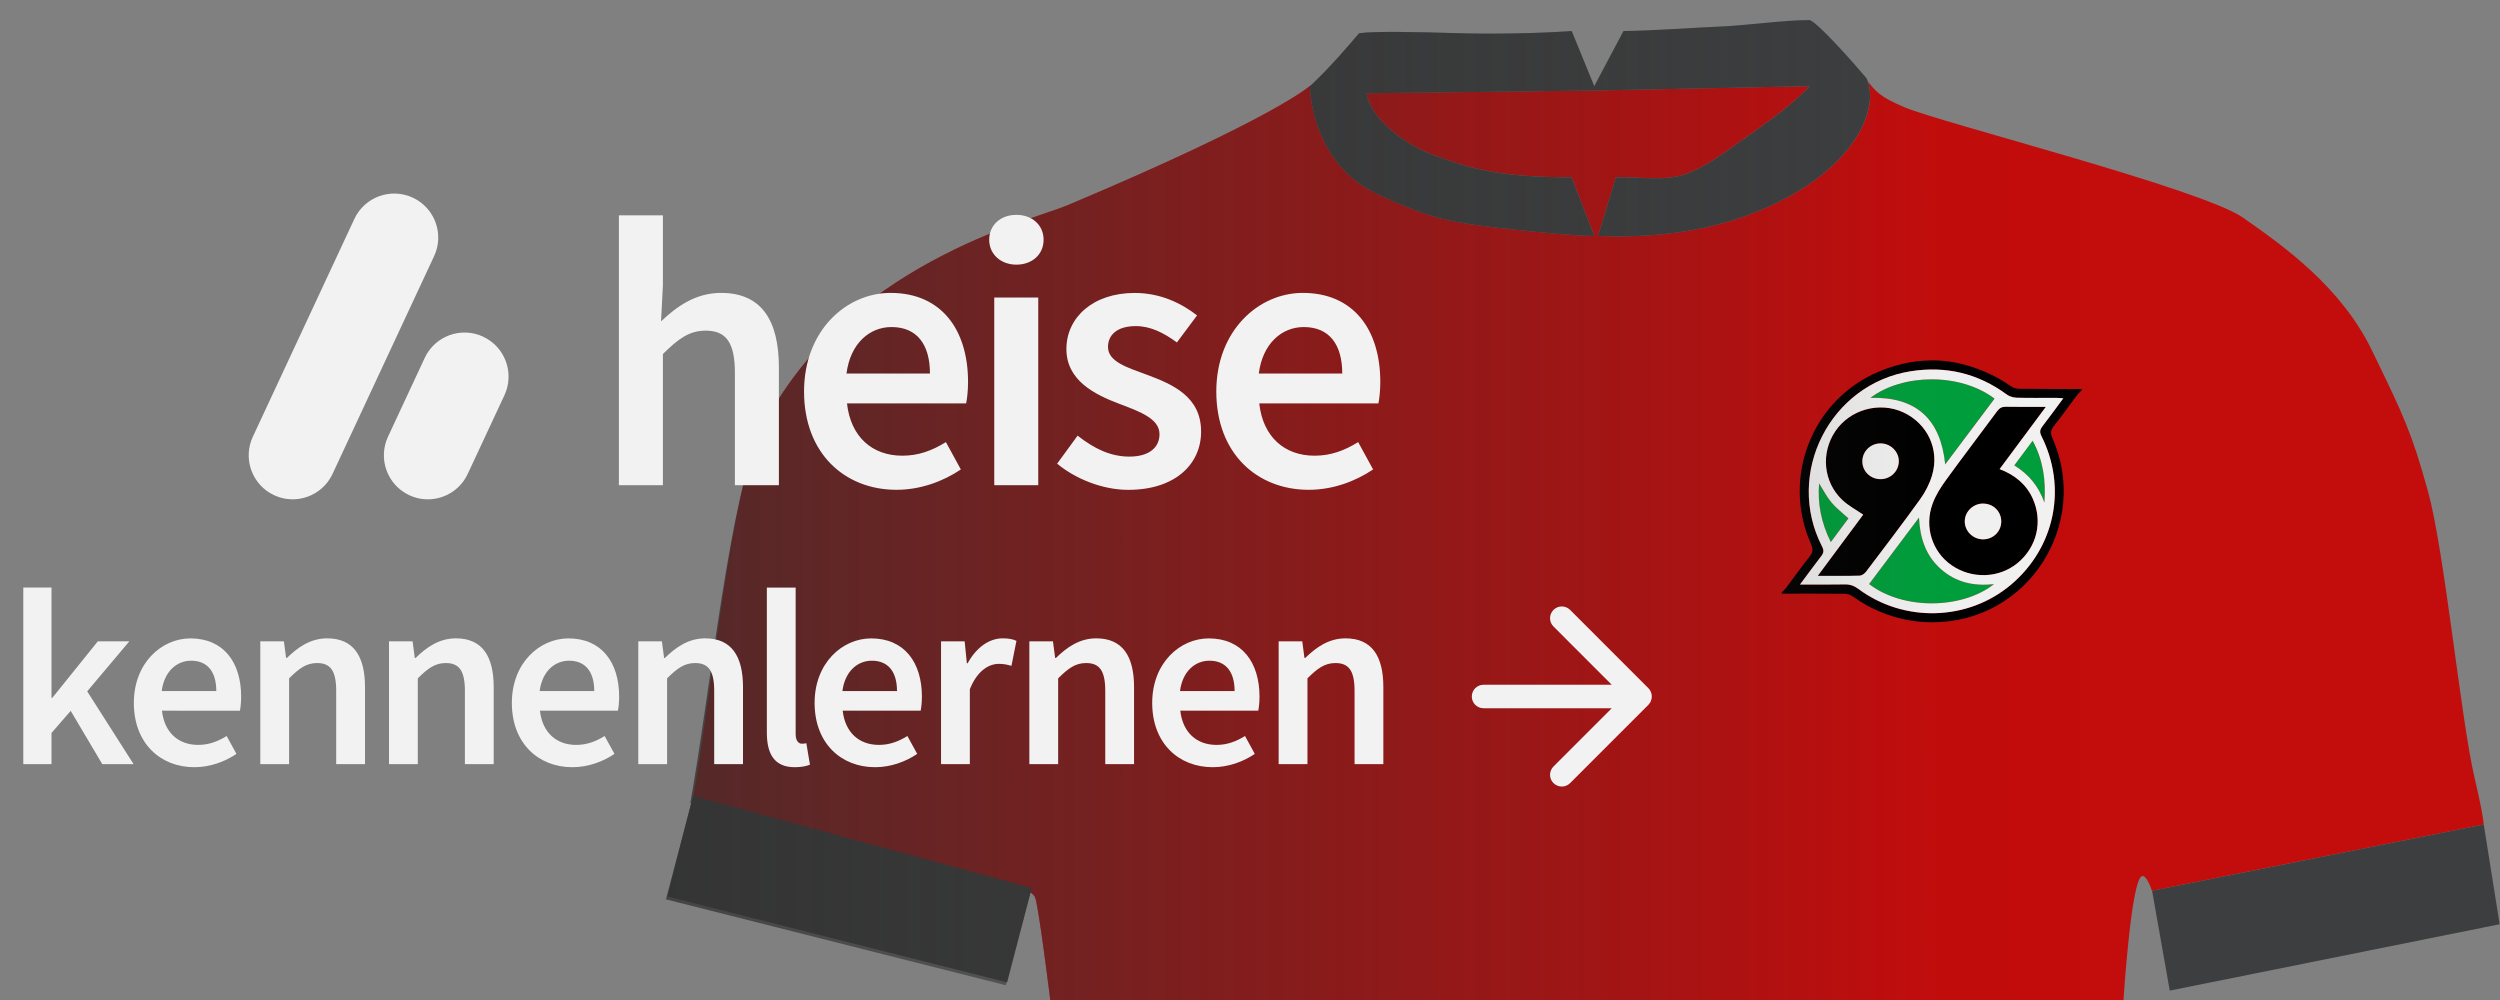
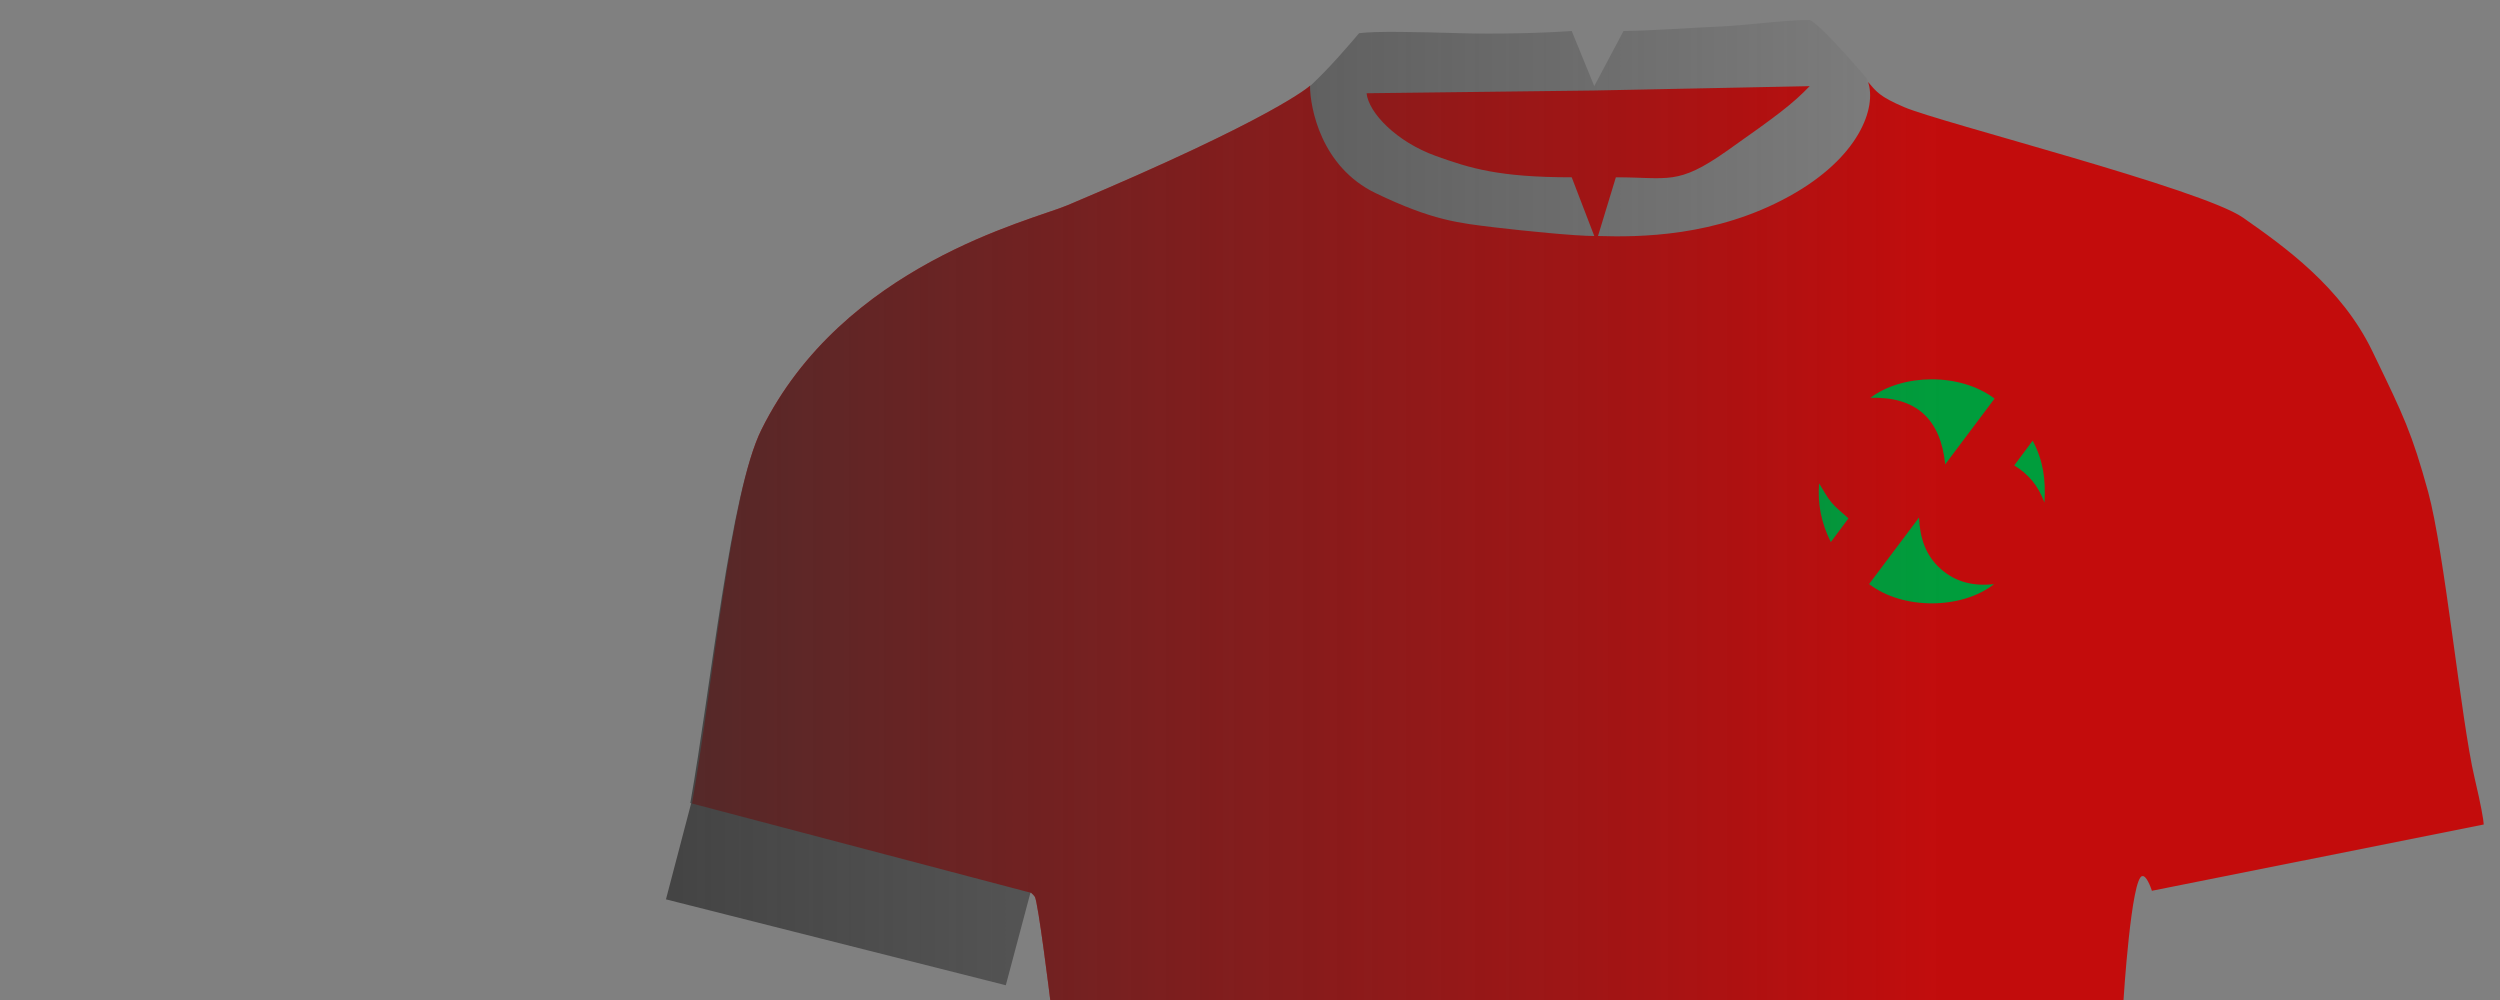
<svg xmlns="http://www.w3.org/2000/svg" viewBox="0 0 500 200">
  <rect x="0" y="0" width="500" height="200" fill="#808080" stroke="none" />
  <defs>
    <linearGradient id="gradient96" x1="-114" x2="602" y1="102" y2="102" gradientUnits="userSpaceOnUse">
      <stop offset="0" stop-color="#323232" />
      <stop offset=".28" stop-color="rgba(50,50,50,.95)" stop-opacity=".95" />
      <stop offset=".45" stop-color="rgba(50,50,50,.75)" stop-opacity=".75" />
      <stop offset=".6" stop-color="rgba(50,50,50,.5)" stop-opacity=".5" />
      <stop offset=".7" stop-color="rgba(50,50,50,.1)" stop-opacity=".1" />
      <stop offset=".75" stop-color="#323232" stop-opacity="0" />
    </linearGradient>
  </defs>
  <path fill="#c30c0c" d="M496.75 164.9c-.07-1.08-.52-3.73-1.84-9.35-2.69-11.37-6-45.26-9.3-57.24-3.24-11.74-4.89-15.15-10.78-27.32l-.38-.79c-6.2-12.81-17.57-20.87-25.83-26.66s-60.55-19.01-67.78-22.11c-4.93-2.11-5.58-3.09-7.23-5.04 1.72 5.06-1.65 15.05-15.68 22.82-14.78 8.19-30.13 8.24-38.33 7.99l3.57-11.74c10.56 0 12.3 1.69 22.15-5.24 10.18-7.17 13.12-9.37 16.61-12.99l-43.08.87-45.54.55c.42 3.91 5.98 9.71 13.85 12.54 6.84 2.45 12.53 4.27 27.18 4.27l4.51 11.74c-3.7 0-14.05-1.02-19.85-1.72-7.24-.87-12.48-1.37-23.85-6.84-10.99-5.29-13.11-17.12-13.15-21.41.03-.03.07-.06.1-.09h-.09s-6.65 6.29-48.56 23.93c-7.35 3.09-44.85 11.89-61.19 44.92-6.23 12.61-9.69 51.22-13.86 74.71l67.94 17.9-.02.07c.17.11.38.31.63.65.67.93 3.1 20.69 3.1 20.69H424.7s1.55-24.68 3.77-24.79c.78-.13 1.6 1.98 1.96 3.06l-.02-.13 66.33-13.25Z" />
-   <path fill="#3d3e3f" d="M275.15 38.65c11.37 5.47 16.6 5.96 23.85 6.84 5.79.7 16.14 1.72 19.85 1.72l-4.51-11.74c-14.64 0-20.34-1.82-27.18-4.27-7.87-2.83-13.44-8.62-13.85-12.54l45.54-.55 43.08-.87c-3.49 3.61-6.43 5.82-16.61 12.99-9.85 6.93-11.59 5.24-22.15 5.24l-3.57 11.74c8.2.25 23.55.2 38.33-7.99 14.02-7.77 17.39-17.76 15.68-22.82-.09-.27-.2-.54-.32-.78-3.12-3.66-9.76-11.11-11.36-11.61-5.24 0-12.73 1.11-18.25 1.32-4.62.18-13.45.84-18.98.88l-5.85 11.03-4.51-11.03c-6.05.44-15.28.64-22.27.44-8.74-.25-16.92-.44-20.25 0-2 2.35-5.73 6.76-9.72 10.5-.03.03-.07.06-.1.09.04 4.29 2.16 16.12 13.15 21.41M138.62 159.2l-5.16 20.1 67.97 17.18 4.9-18.83.02-.06zM496.75 164.9l3.18 19.95-65.98 13.27-3.51-19.84.2.62.17-.04-.02-.14 64.84-13.59.06.51.87-.18c.13.18.23.1.19-.56m-65.94 13.96-.02-.14 64.84-13.59.06.51.87-.18c.13.18.23.1.19-.56l-66.33 13.25.02.13.2.62z" class="heise96-shirtarm" />
-   <path d="M386.59 72.07c5.92 0 11.86 2.5 15.62 5.2.46.33 1.16.49 1.74.49 4.13.05 8.27.03 12.4.04v.27c-.31.31-.66.58-.92.93-1.56 2.06-3.04 4.18-4.65 6.2-.66.82-.73 1.46-.3 2.42 7.6 17.17-4.8 36.84-24.01 36.84-6.71 0-12.18-2.47-15.97-5.21-.47-.34-1.16-.5-1.75-.5-4.13-.04-8.26-.02-12.4-.02v-.27c.28-.28.59-.52.83-.83 1.58-2.1 3.09-4.26 4.74-6.31.7-.87.71-1.54.27-2.54-5.93-13.35.29-29.01 13.78-34.54 2.44-1 6-2.17 10.63-2.17m-26.61 44.84c3.21 0 6.07.04 8.93-.02 1.06-.02 1.88.27 2.74.9 9.15 6.8 21.92 6.43 30.53-.84 8.8-7.42 11.27-19.42 6.08-29.75-.4-.8-.28-1.29.21-1.93 1.37-1.78 2.69-3.61 4.18-5.61-.7-.04-1.13-.08-1.56-.08-2.59 0-5.18.04-7.77-.03-.67-.02-1.44-.25-1.98-.64-5.75-4.22-12.14-5.76-19.17-4.66-16.15 2.52-25.27 20.48-17.77 35.05.4.79.33 1.28-.16 1.93-1.38 1.79-2.71 3.61-4.26 5.69Zm49.17-35.54-9.25 12.45c3.02 1.15 5.31 3 6.62 5.88 2.08 4.59.85 9.73-3.04 12.92-3.72 3.05-9.14 3.23-13.19.42-3.87-2.69-5.5-7.69-3.78-12.33.62-1.67 1.62-3.25 2.67-4.7 3.36-4.63 6.84-9.17 10.23-13.77.49-.67.99-.9 1.8-.89 2.53.05 5.06.02 7.93.02m-8.9 22.94c.02-2.01-1.58-3.6-3.63-3.6-1.95 0-3.6 1.56-3.66 3.48-.06 1.96 1.59 3.65 3.6 3.68 2.05.03 3.68-1.54 3.7-3.55m-36.7 10.85c3.19-4.29 6.18-8.32 9.08-12.23-1.43-.99-2.94-1.78-4.14-2.9-3.85-3.6-4.39-9.42-1.42-13.81 2.92-4.32 8.78-5.95 13.54-3.77 4.84 2.21 7.33 7.4 5.81 12.56-.5 1.7-1.37 3.38-2.4 4.83-3.52 4.9-7.19 9.7-10.83 14.51-.28.37-.83.76-1.27.78-2.67.07-5.35.04-8.37.04Zm12.46-19.34c2.03.04 3.69-1.52 3.74-3.52.05-1.95-1.62-3.62-3.63-3.63-2.02-.01-3.66 1.6-3.66 3.59s1.6 3.52 3.55 3.56" class="heise96-shirtkragen" />
  <path fill="#009e3c" d="M373.82 116.81c3.3-4.4 6.54-8.71 9.98-13.3.19 4.17 1.37 7.65 4.36 10.29 3 2.66 6.58 3.47 10.64 3.03-6.38 5.02-18.15 5.23-24.98-.02m.26-37.25c9.13-.26 14.04 4.21 14.96 13.31 3.33-4.44 6.57-8.75 9.87-13.15-6.96-5.25-18.49-4.98-24.83-.15m34.8 20.94c.32-4.53-.26-8.49-2.35-12.37-1.29 1.73-2.42 3.25-3.68 4.94 2.87 1.77 4.83 4.1 6.02 7.43m-39.18 3.16c-1.25-1.14-2.46-2.05-3.4-3.18-.96-1.15-1.66-2.53-2.47-3.82-.33 4.02.4 7.86 2.34 11.75 1.3-1.75 2.44-3.29 3.53-4.75" class="heise96-96gruen" />
-   <path fill="#f2f2f2" d="M359.99 116.91c1.56-2.09 2.89-3.91 4.26-5.69.5-.64.57-1.14.16-1.93-7.5-14.57 1.62-32.53 17.78-35.05 7.03-1.1 13.42.44 19.17 4.66.53.39 1.31.62 1.98.64 2.59.07 5.18.03 7.77.03.43 0 .86.04 1.56.08-1.49 2.01-2.81 3.83-4.18 5.61-.49.64-.61 1.13-.21 1.93 5.19 10.33 2.72 22.32-6.08 29.75-8.62 7.27-21.39 7.64-30.53.84-.85-.63-1.68-.92-2.74-.9-2.86.06-5.72.02-8.93.02Zm49.17-35.54c-2.87 0-5.4.03-7.93-.02-.81-.02-1.31.22-1.8.89-3.39 4.6-6.87 9.14-10.23 13.77-1.05 1.45-2.06 3.03-2.67 4.7-1.72 4.64-.09 9.65 3.78 12.33 4.04 2.8 9.47 2.63 13.19-.42 3.89-3.19 5.11-8.33 3.04-12.92-1.31-2.88-3.6-4.73-6.62-5.88l9.25-12.45Zm-45.6 33.8c3.02 0 5.7.04 8.37-.04.43-.01.98-.4 1.27-.78 3.64-4.81 7.31-9.61 10.83-14.51 1.04-1.44 1.9-3.12 2.4-4.83 1.52-5.16-.97-10.34-5.81-12.56-4.76-2.18-10.62-.55-13.54 3.77-2.97 4.38-2.43 10.2 1.42 13.81 1.2 1.12 2.71 1.91 4.14 2.9-2.9 3.91-5.9 7.94-9.08 12.23Zm10.26 1.64c6.83 5.25 18.6 5.04 24.98.02-4.06.44-7.64-.36-10.64-3.03-2.98-2.65-4.17-6.12-4.36-10.29-3.44 4.58-6.68 8.9-9.98 13.3m25.09-37.09c-6.96-5.25-18.49-4.98-24.83-.15 9.13-.26 14.04 4.21 14.96 13.31 3.33-4.44 6.57-8.75 9.87-13.15m3.95 13.35c2.87 1.77 4.83 4.1 6.02 7.43.32-4.53-.26-8.49-2.35-12.37-1.29 1.73-2.42 3.25-3.68 4.94m-36.69 15.34c1.3-1.75 2.44-3.29 3.53-4.75-1.25-1.14-2.46-2.05-3.4-3.18-.96-1.15-1.66-2.53-2.47-3.82-.33 4.02.4 7.86 2.34 11.75m30.45-7.71c-1.95 0-3.6 1.56-3.66 3.48-.06 1.96 1.59 3.65 3.6 3.68 2.05.03 3.68-1.54 3.7-3.55s-1.58-3.6-3.63-3.6m-16.86-8.41c.05-1.95-1.62-3.62-3.63-3.63-2.02-.01-3.66 1.6-3.66 3.59s1.6 3.52 3.55 3.56c2.03.04 3.69-1.52 3.74-3.52" class="heise96-96weiss" />
  <path d="M496.75,164.9c-.07-1.08-.52-3.73-1.84-9.35-2.69-11.37-6-45.26-9.3-57.24-3.24-11.74-4.89-15.15-10.78-27.32l-.38-.79c-6.2-12.81-17.57-20.87-25.83-26.66s-60.55-19.01-67.78-22.11c-4.93-2.11-5.58-3.09-7.23-5.04-.09-.27-.2-.54-.32-.78-3.12-3.66-9.76-11.11-11.36-11.61-5.24,0-12.73,1.11-18.25,1.32-4.62.18-13.45.84-18.98.88l-5.85,11.03-4.51-11.03c-6.05.44-15.28.64-22.27.44-8.74-.25-16.92-.44-20.25,0-2,2.35-5.73,6.76-9.72,10.5-.03,0-.06,0-.09,0,0,0-6.65,6.29-48.56,23.93-7.35,3.09-44.85,11.89-61.19,44.92-6.23,12.61-10.03,51.13-14.2,74.62l.17.05-5.04,19.21,67.97,17.18,4.93-18.52.25.07-.02.07c.17.11.38.31.63.65.67.93,3.1,20.69,3.1,20.69h214.65s1.55-24.68,3.77-24.79c.78-.13,1.6,1.98,1.96,3.06l-.02-.13,66.33-13.25Z" style="fill:url(#gradient96)" />
-   <path fill="#f2f2f2" d="M123.78 43.06h8.8v13.97l-.37 7.24c3.15-2.97 6.88-5.69 12.01-5.69 8.04 0 11.56 5.44 11.56 14.92v23.54h-8.8V74.63c0-6.18-1.77-8.5-5.84-8.5-3.3 0-5.47 1.62-8.56 4.68v26.23h-8.8zm37.03 35.24c0-12.2 8.47-19.72 17.3-19.72 10.15 0 15.5 7.34 15.5 17.82 0 1.68-.18 3.36-.38 4.28H169.4c.73 6.66 5.01 10.46 11.07 10.46 3.21 0 5.96-1.01 8.71-2.72l2.99 5.47c-3.58 2.41-8.1 4.07-12.87 4.07-10.36 0-18.49-7.28-18.49-19.66m25.18-3.6c0-5.78-2.57-9.29-7.7-9.29-4.37 0-8.22 3.27-8.99 9.29zm11.85-26.75c0-2.97 2.32-4.98 5.44-4.98s5.44 2.02 5.44 4.98-2.32 4.98-5.44 4.98-5.44-2.08-5.44-4.98m1.01 11.55h8.8v37.54h-8.8zm12.58 33.23 4.09-5.6c3.33 2.6 6.56 4.19 10.36 4.19 4.09 0 6.02-1.93 6.02-4.49 0-3.15-4.07-4.55-8.07-6.08-4.92-1.85-10.55-4.68-10.55-10.94s5.26-11.22 13.66-11.22c5.23 0 9.42 2.12 12.47 4.49l-4.03 5.41c-2.63-1.93-5.27-3.27-8.22-3.27-3.77 0-5.56 1.8-5.56 4.16 0 2.97 3.79 4.09 7.86 5.6 5.08 1.89 10.76 4.34 10.76 11.34 0 6.45-5.1 11.65-14.58 11.65-5.14 0-10.55-2.2-14.21-5.23Zm31.83-14.43c0-12.2 8.47-19.72 17.3-19.72 10.15 0 15.5 7.34 15.5 17.82 0 1.68-.18 3.36-.38 4.28h-23.83c.73 6.66 5.01 10.46 11.07 10.46 3.21 0 5.96-1.01 8.71-2.72l2.99 5.47c-3.58 2.41-8.1 4.07-12.87 4.07-10.36 0-18.49-7.28-18.49-19.66m25.19-3.6c0-5.78-2.57-9.29-7.7-9.29-4.37 0-8.22 3.27-8.99 9.29zM82.57 39.54c4.4 2.05 6.31 7.29 4.25 11.69L66.51 94.78c-2.05 4.4-7.29 6.31-11.69 4.26s-6.31-7.29-4.25-11.7l20.3-43.55c2.05-4.4 7.29-6.31 11.7-4.25m14.06 27.79c-4.4-2.05-9.64-.15-11.69 4.26L77.6 87.34c-2.05 4.4-.15 9.64 4.25 11.7s9.64.15 11.69-4.25l7.35-15.75c2.05-4.41.15-9.64-4.26-11.7M4.66 117.51h5.64v22.06h.16l9.1-11.3h6.3l-8.42 10 9.28 14.56h-6.26l-6.32-10.66-3.84 4.42v6.24H4.66zm22.11 23.07c0-7.98 5.54-12.9 11.32-12.9 6.64 0 10.14 4.8 10.14 11.66 0 1.1-.12 2.2-.25 2.8H32.39c.48 4.36 3.28 6.84 7.24 6.84 2.1 0 3.9-.66 5.7-1.78l1.96 3.58c-2.34 1.58-5.3 2.66-8.42 2.66-6.78 0-12.1-4.76-12.1-12.86m16.49-2.36c0-3.78-1.68-6.08-5.04-6.08-2.86 0-5.38 2.14-5.88 6.08zm8.8-9.95h4.72l.44 3.32h.16c2.2-2.14 4.7-3.92 8.06-3.92 5.26 0 7.56 3.56 7.56 9.76v15.4h-5.76v-14.66c0-4.04-1.16-5.56-3.82-5.56-2.16 0-3.58 1.06-5.6 3.06v17.16h-5.76zm25.74 0h4.72l.44 3.32h.16c2.2-2.14 4.7-3.92 8.06-3.92 5.26 0 7.56 3.56 7.56 9.76v15.4h-5.76v-14.66c0-4.04-1.16-5.56-3.82-5.56-2.16 0-3.58 1.06-5.6 3.06v17.16H77.8zm24.57 12.31c0-7.98 5.54-12.9 11.32-12.9 6.64 0 10.14 4.8 10.14 11.66 0 1.1-.12 2.2-.25 2.8h-15.59c.48 4.36 3.28 6.84 7.24 6.84 2.1 0 3.9-.66 5.7-1.78l1.96 3.58c-2.34 1.58-5.3 2.66-8.42 2.66-6.78 0-12.1-4.76-12.1-12.86m16.48-2.36c0-3.78-1.68-6.08-5.04-6.08-2.86 0-5.38 2.14-5.88 6.08zm8.81-9.95h4.72l.44 3.32h.16c2.2-2.14 4.7-3.92 8.06-3.92 5.26 0 7.56 3.56 7.56 9.76v15.4h-5.76v-14.66c0-4.04-1.16-5.56-3.82-5.56-2.16 0-3.58 1.06-5.6 3.06v17.16h-5.76zm25.71 18.25v-29h5.76v29.3c0 1.42.64 1.92 1.24 1.92.26 0 .46 0 .9-.1l.72 4.3c-.7.28-1.66.5-3.04.5-4.08 0-5.58-2.64-5.58-6.92m9.55-5.94c0-7.98 5.54-12.9 11.32-12.9 6.64 0 10.14 4.8 10.14 11.66 0 1.1-.12 2.2-.25 2.8h-15.59c.48 4.36 3.28 6.84 7.24 6.84 2.1 0 3.9-.66 5.7-1.78l1.96 3.58c-2.34 1.58-5.3 2.66-8.42 2.66-6.78 0-12.1-4.76-12.1-12.86m16.48-2.36c0-3.78-1.68-6.08-5.04-6.08-2.86 0-5.38 2.14-5.88 6.08zm8.81-9.95h4.72l.44 4.38h.16c1.75-3.2 4.35-4.98 6.98-4.98 1.25 0 2.04.16 2.78.5l-1 5c-.86-.24-1.5-.4-2.52-.4-1.96 0-4.32 1.34-5.8 5.08v14.98h-5.76zm17.66 0h4.72l.44 3.32h.16c2.2-2.14 4.7-3.92 8.06-3.92 5.26 0 7.56 3.56 7.56 9.76v15.4h-5.76v-14.66c0-4.04-1.16-5.56-3.82-5.56-2.16 0-3.58 1.06-5.6 3.06v17.16h-5.76zm24.57 12.31c0-7.98 5.54-12.9 11.32-12.9 6.64 0 10.14 4.8 10.14 11.66 0 1.1-.12 2.2-.25 2.8h-15.59c.48 4.36 3.28 6.84 7.24 6.84 2.1 0 3.9-.66 5.7-1.78l1.96 3.58c-2.34 1.58-5.3 2.66-8.42 2.66-6.78 0-12.1-4.76-12.1-12.86m16.48-2.36c0-3.78-1.68-6.08-5.04-6.08-2.86 0-5.38 2.14-5.88 6.08zm8.81-9.95h4.72l.44 3.32h.16c2.2-2.14 4.7-3.92 8.06-3.92 5.26 0 7.56 3.56 7.56 9.76v15.4h-5.76v-14.66c0-4.04-1.16-5.56-3.82-5.56-2.16 0-3.58 1.06-5.6 3.06v17.16h-5.76zm74.46 11.91v-.03c.11-.27.17-.55.17-.86s-.06-.59-.17-.86v-.03c-.13-.3-.3-.55-.52-.77l-15.65-15.65c-.92-.92-2.41-.92-3.32 0-.92.92-.92 2.41 0 3.32l11.65 11.65h-25.64c-1.3 0-2.35 1.05-2.35 2.35s1.05 2.35 2.35 2.35h25.64L310.7 153.3c-.92.92-.92 2.41 0 3.32.45.45 1.06.69 1.66.69s1.21-.23 1.66-.69l15.65-15.65c.22-.22.39-.49.52-.77Z" class="heise96-text" />
</svg>